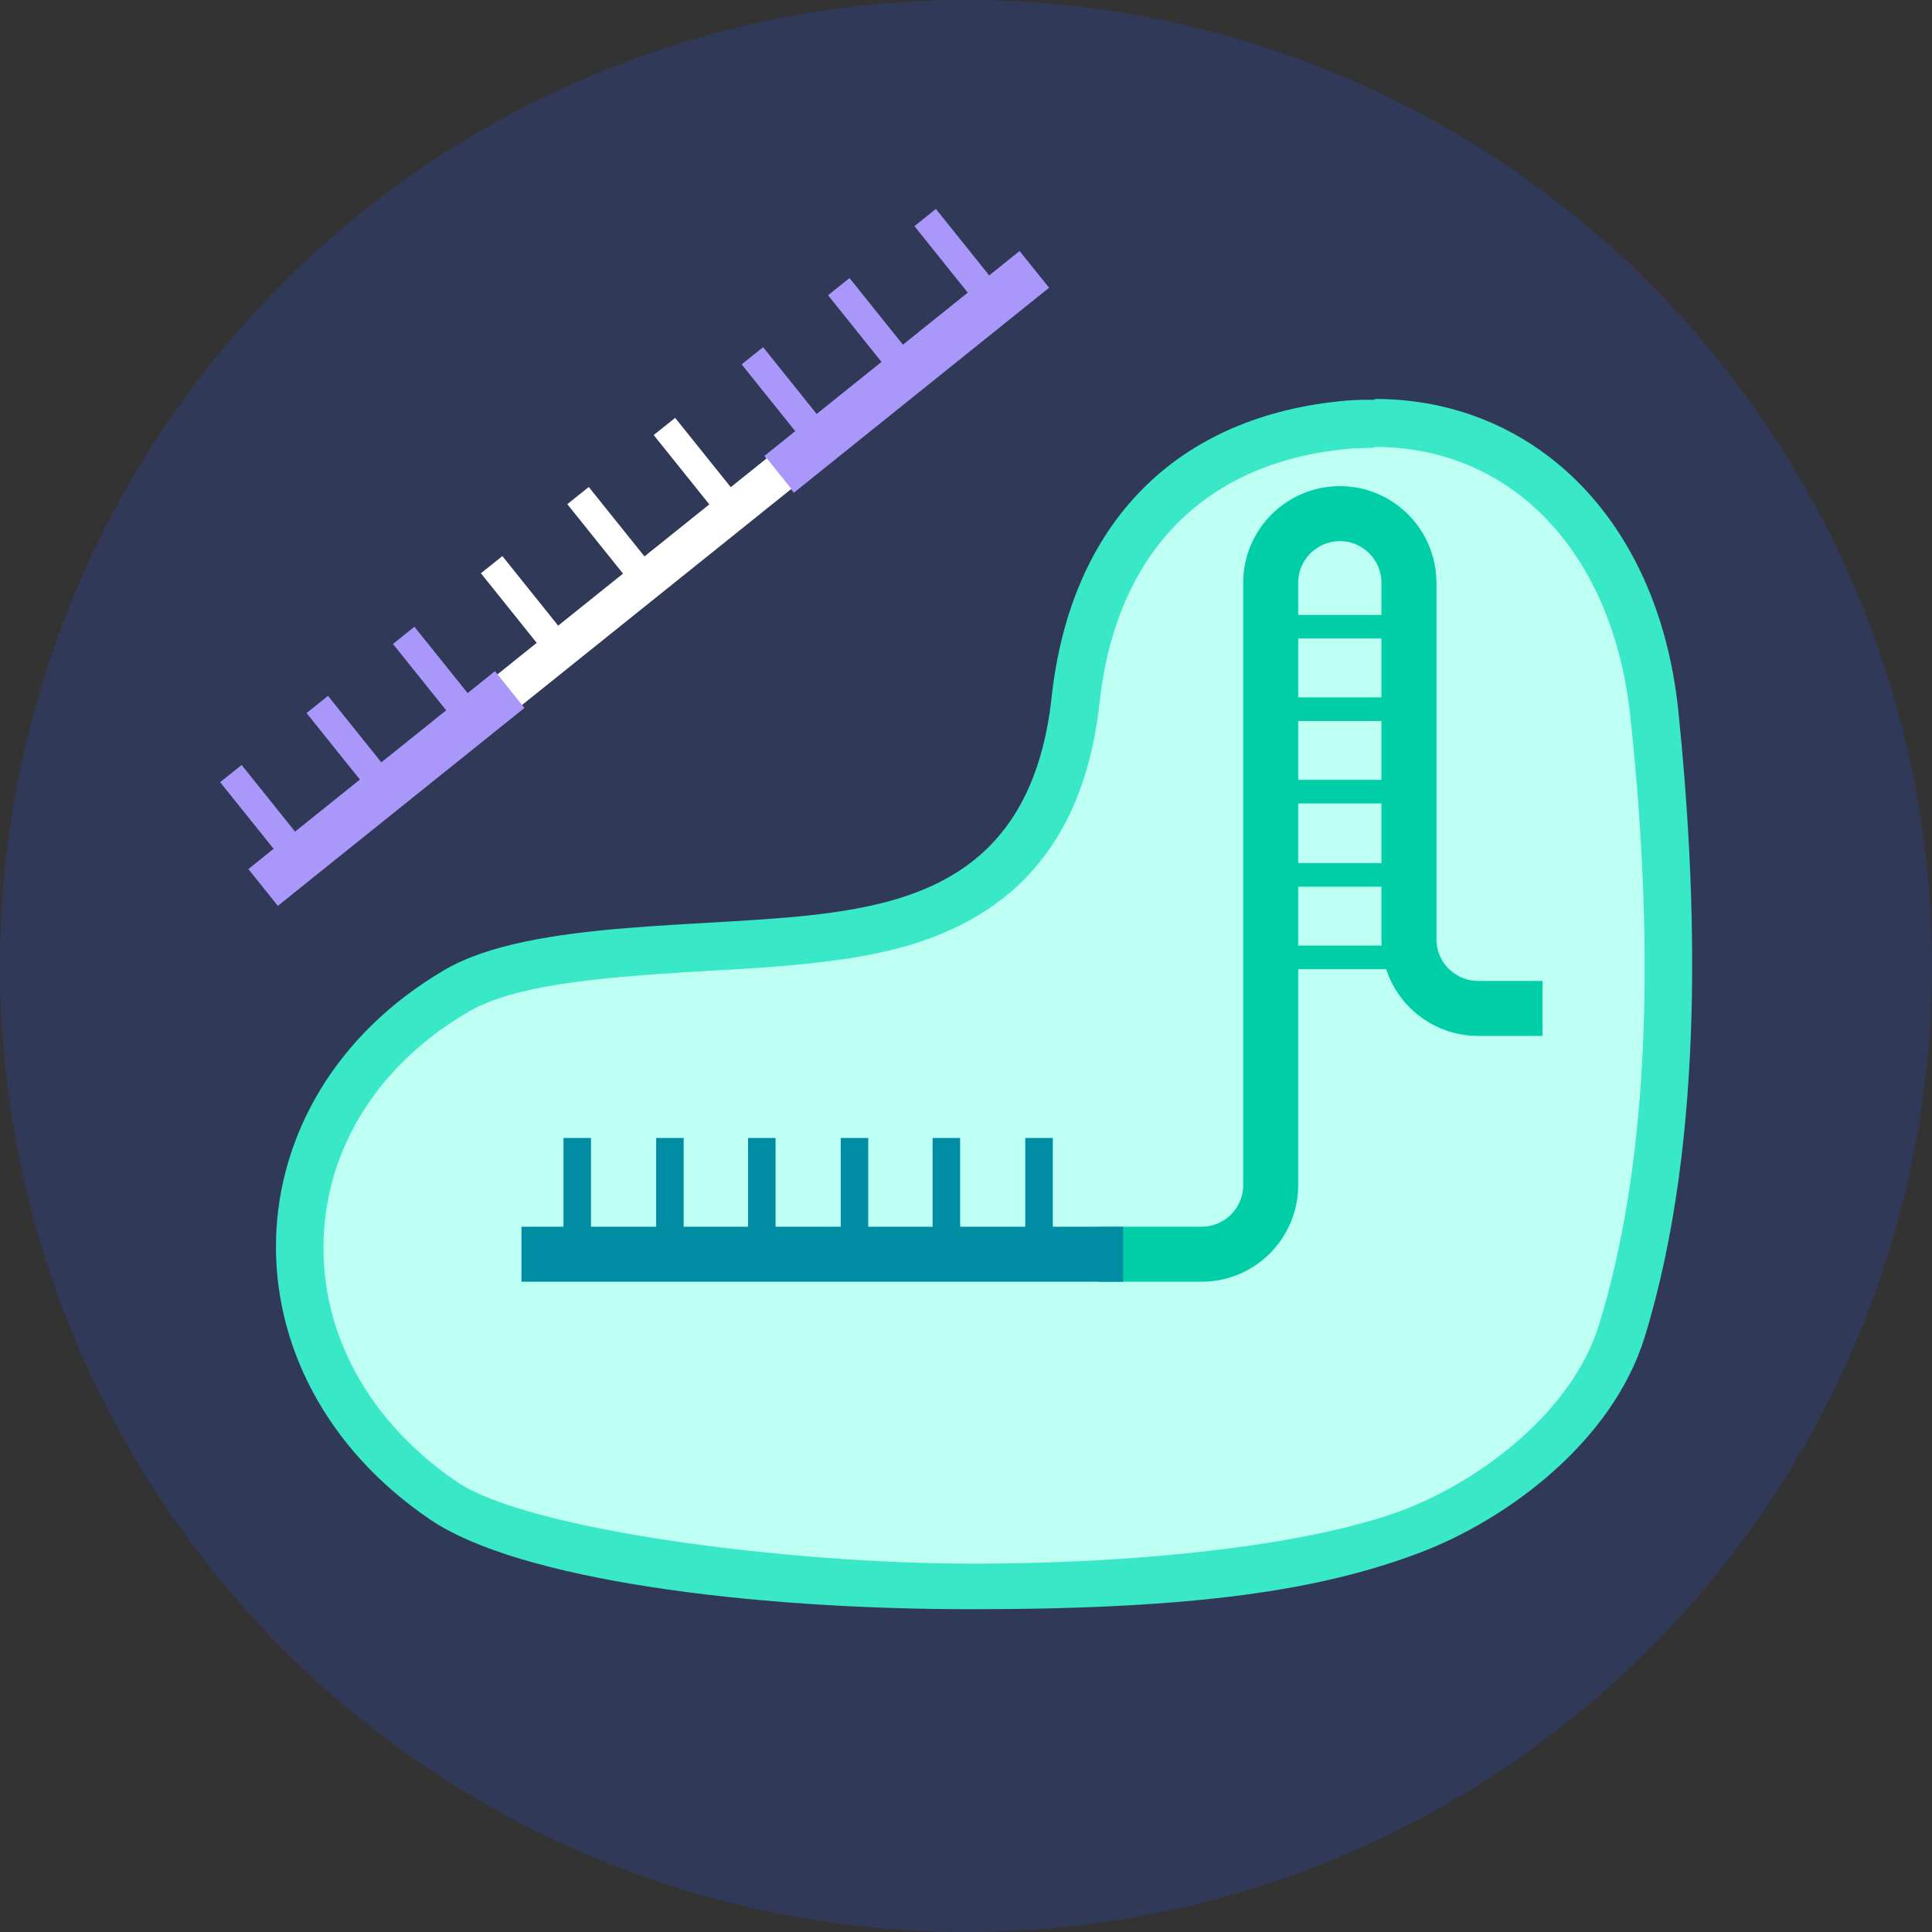
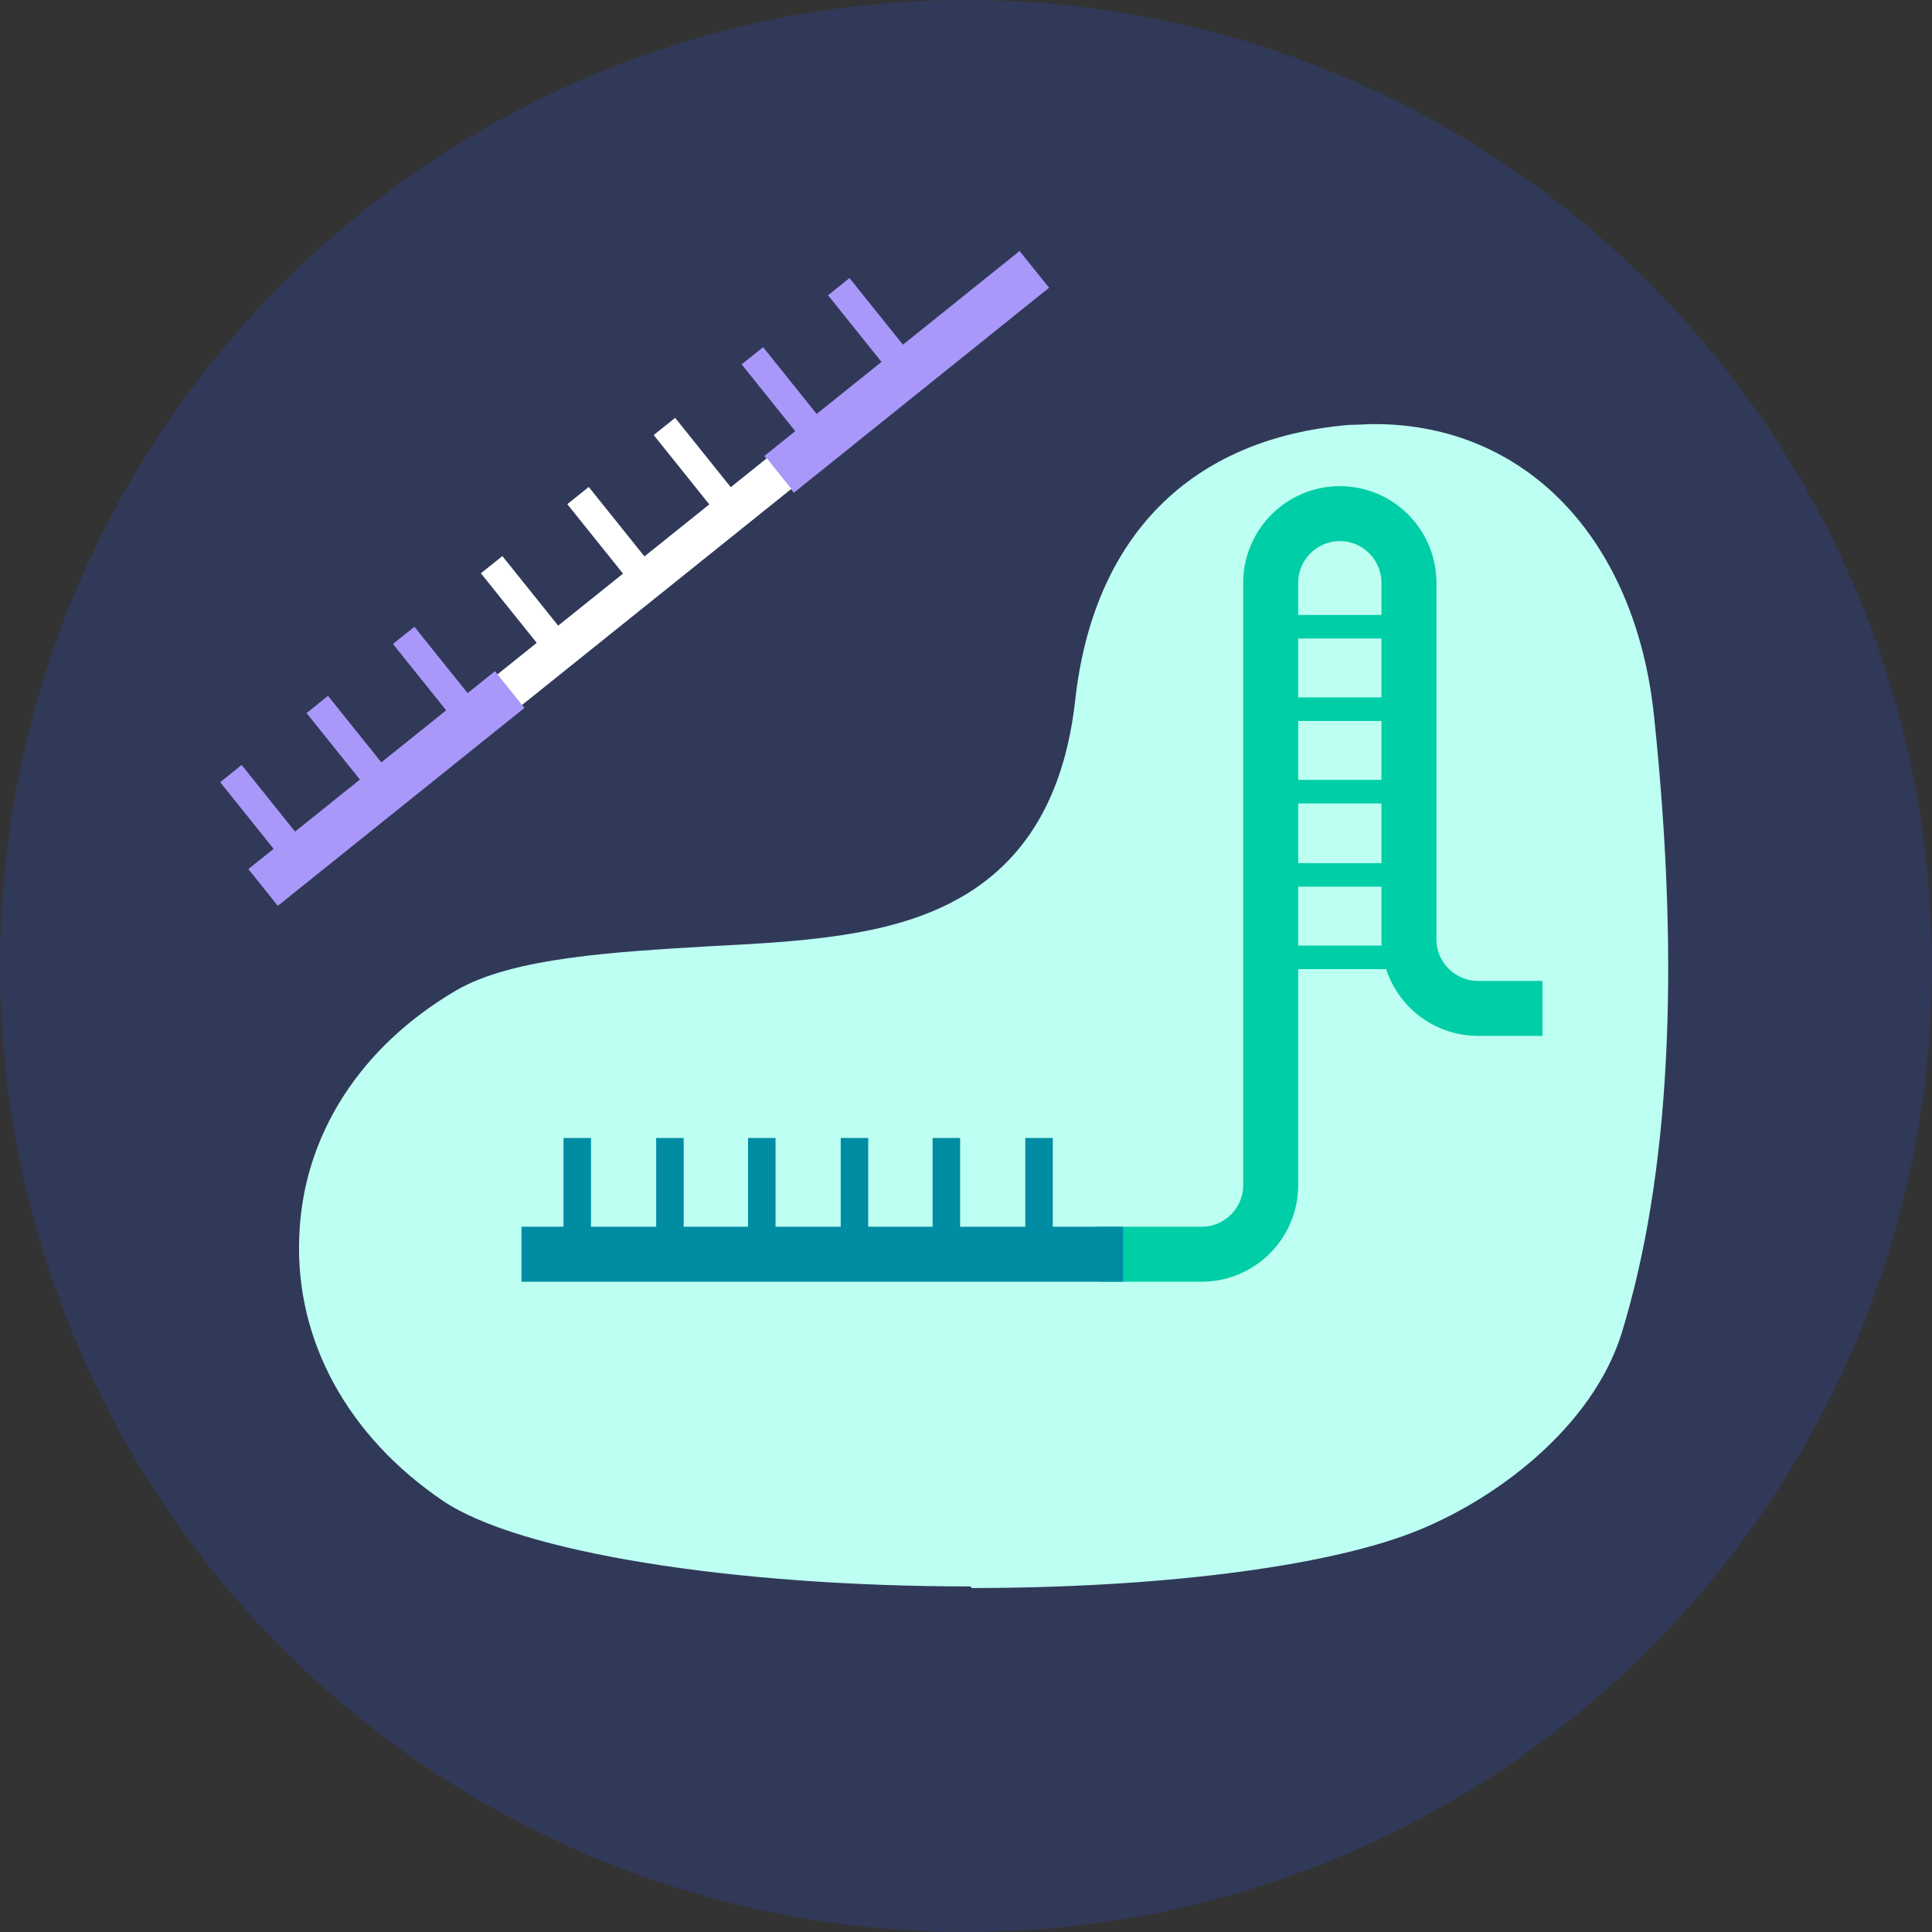
<svg xmlns="http://www.w3.org/2000/svg" version="1.1" viewBox="0 0 246 246">
  <rect x="0" y="0" width="246" height="246" fill="#333333" stroke="none" />
  <defs>
    <style>
      .cls-1, .cls-2, .cls-3, .cls-4, .cls-5, .cls-6, .cls-7, .cls-8 {
        fill: none;
        stroke-miterlimit: 10;
      }

      .cls-1, .cls-5, .cls-7 {
        stroke-width: 3.5px;
      }

      .cls-1, .cls-6 {
        stroke: #008ca3;
      }

      .cls-9 {
        fill: #313959;
      }

      .cls-2 {
        stroke-width: 5px;
      }

      .cls-2, .cls-5 {
        stroke: #fff;
      }

      .cls-3, .cls-4 {
        stroke: #00cea6;
      }

      .cls-3, .cls-6 {
        stroke-width: 7px;
      }

      .cls-4 {
        stroke-width: 3px;
      }

      .cls-10 {
        fill: #38e8c6;
      }

      .cls-11 {
        fill: #bdfff2;
      }

      .cls-7, .cls-8 {
        stroke: #a998f9;
      }

      .cls-8 {
        stroke-width: 6px;
      }
    </style>
  </defs>
  <g>
    <g id="Layer_1">
      <circle class="cls-9" cx="123" cy="123" r="123" />
      <g>
        <g>
          <g>
-             <path class="cls-11" d="M123.6,202c-30.6,0-57.6-4.4-67.2-10.9-12.1-8.2-18.8-20.4-18.3-33.5.4-12.9,7.7-24.3,20-31.5,7.2-4.2,20.4-4.9,32-5.6,5.8-.3,11.4-.6,16.2-1.3,12.9-1.8,28-6.9,30.6-30,2.3-20.9,14.7-33.4,34.9-35.1,1.1,0,2.1-.1,3.2-.1,19.2,0,33.2,14.5,35.6,37.1,3.4,32.3,2,58.7-4.1,78.6-3.7,12-16.1,21.4-26.8,25.5-11.5,4.4-32.5,7-56,7h0Z" />
-             <path class="cls-10" d="M175,56.9c17.6,0,30.4,13.5,32.6,34.4,3.4,31.9,2,57.9-4,77.4-3.4,11-15,19.8-25,23.6-11.2,4.2-31.8,6.8-54.9,6.8s-56.3-4.2-65.5-10.4c-11.2-7.6-17.4-18.9-17-30.9.4-11.8,7.1-22.4,18.5-29,6.5-3.8,19.4-4.5,30.7-5.2,5.9-.3,11.5-.7,16.5-1.4,12.9-1.8,30.3-7.2,33.1-32.7,2.1-19.3,13.6-30.9,32.2-32.4,1,0,2-.1,2.9-.1M175,50.9c-1.1,0-2.3,0-3.5.1-21.9,1.9-35.2,15.8-37.6,37.8-2.3,20.9-15.2,25.6-28,27.4-14.9,2.1-38,.7-49.3,7.3-27.8,16.3-28.8,51.7-1.8,70,11.2,7.6,40.3,11.4,68.9,11.4s44.4-2.4,57.1-7.2c11.3-4.3,24.5-14.2,28.6-27.4,7.9-25.6,6.6-57.3,4.3-79.8-2.6-24.9-18.8-39.7-38.6-39.7h0Z" />
+             <path class="cls-11" d="M123.6,202c-30.6,0-57.6-4.4-67.2-10.9-12.1-8.2-18.8-20.4-18.3-33.5.4-12.9,7.7-24.3,20-31.5,7.2-4.2,20.4-4.9,32-5.6,5.8-.3,11.4-.6,16.2-1.3,12.9-1.8,28-6.9,30.6-30,2.3-20.9,14.7-33.4,34.9-35.1,1.1,0,2.1-.1,3.2-.1,19.2,0,33.2,14.5,35.6,37.1,3.4,32.3,2,58.7-4.1,78.6-3.7,12-16.1,21.4-26.8,25.5-11.5,4.4-32.5,7-56,7h0" />
          </g>
          <g>
            <path class="cls-3" d="M139.8,159.7h13.2c4.9,0,8.8-4,8.8-8.8v-76.7c0-4.9,4-8.8,8.8-8.8h0c4.9,0,8.8,4,8.8,8.8v45.4c0,4.9,4,8.8,8.8,8.8h8.2" />
            <line class="cls-4" x1="179.4" y1="100.8" x2="163.5" y2="100.8" />
            <line class="cls-4" x1="179.4" y1="121.9" x2="163.5" y2="121.9" />
            <line class="cls-4" x1="179.4" y1="79.8" x2="163.5" y2="79.8" />
            <line class="cls-4" x1="179.4" y1="90.3" x2="163.5" y2="90.3" />
            <line class="cls-4" x1="179.4" y1="111.4" x2="163.5" y2="111.4" />
          </g>
          <g>
            <line class="cls-6" x1="66.4" y1="159.7" x2="143" y2="159.7" />
            <line class="cls-1" x1="85.3" y1="144.9" x2="85.3" y2="159.1" />
            <line class="cls-1" x1="132.3" y1="144.9" x2="132.3" y2="159.1" />
            <line class="cls-1" x1="108.8" y1="144.9" x2="108.8" y2="159.1" />
            <line class="cls-1" x1="120.5" y1="144.9" x2="120.5" y2="159.1" />
            <line class="cls-1" x1="73.5" y1="144.9" x2="73.5" y2="159.1" />
            <line class="cls-1" x1="97" y1="144.9" x2="97" y2="159.1" />
          </g>
        </g>
        <g>
          <g>
            <line class="cls-7" x1="103.5" y1="54.9" x2="95.8" y2="45.3" />
-             <line class="cls-7" x1="125.5" y1="37.3" x2="117.8" y2="27.7" />
            <line class="cls-7" x1="114.5" y1="46.1" x2="106.8" y2="36.5" />
            <line class="cls-8" x1="131.7" y1="34.3" x2="99.2" y2="60.4" />
          </g>
          <g>
            <line class="cls-5" x1="70.3" y1="81.5" x2="62.6" y2="71.9" />
            <line class="cls-5" x1="92.3" y1="63.9" x2="84.6" y2="54.3" />
            <line class="cls-5" x1="81.3" y1="72.7" x2="73.6" y2="63.1" />
            <line class="cls-2" x1="99.2" y1="60.3" x2="64.8" y2="87.9" />
          </g>
          <g>
            <line class="cls-7" x1="37.1" y1="108.1" x2="29.4" y2="98.5" />
            <line class="cls-7" x1="59.1" y1="90.5" x2="51.4" y2="80.9" />
            <line class="cls-7" x1="48.1" y1="99.3" x2="40.4" y2="89.7" />
            <line class="cls-8" x1="64.9" y1="87.8" x2="33.5" y2="113" />
          </g>
        </g>
      </g>
    </g>
  </g>
</svg>